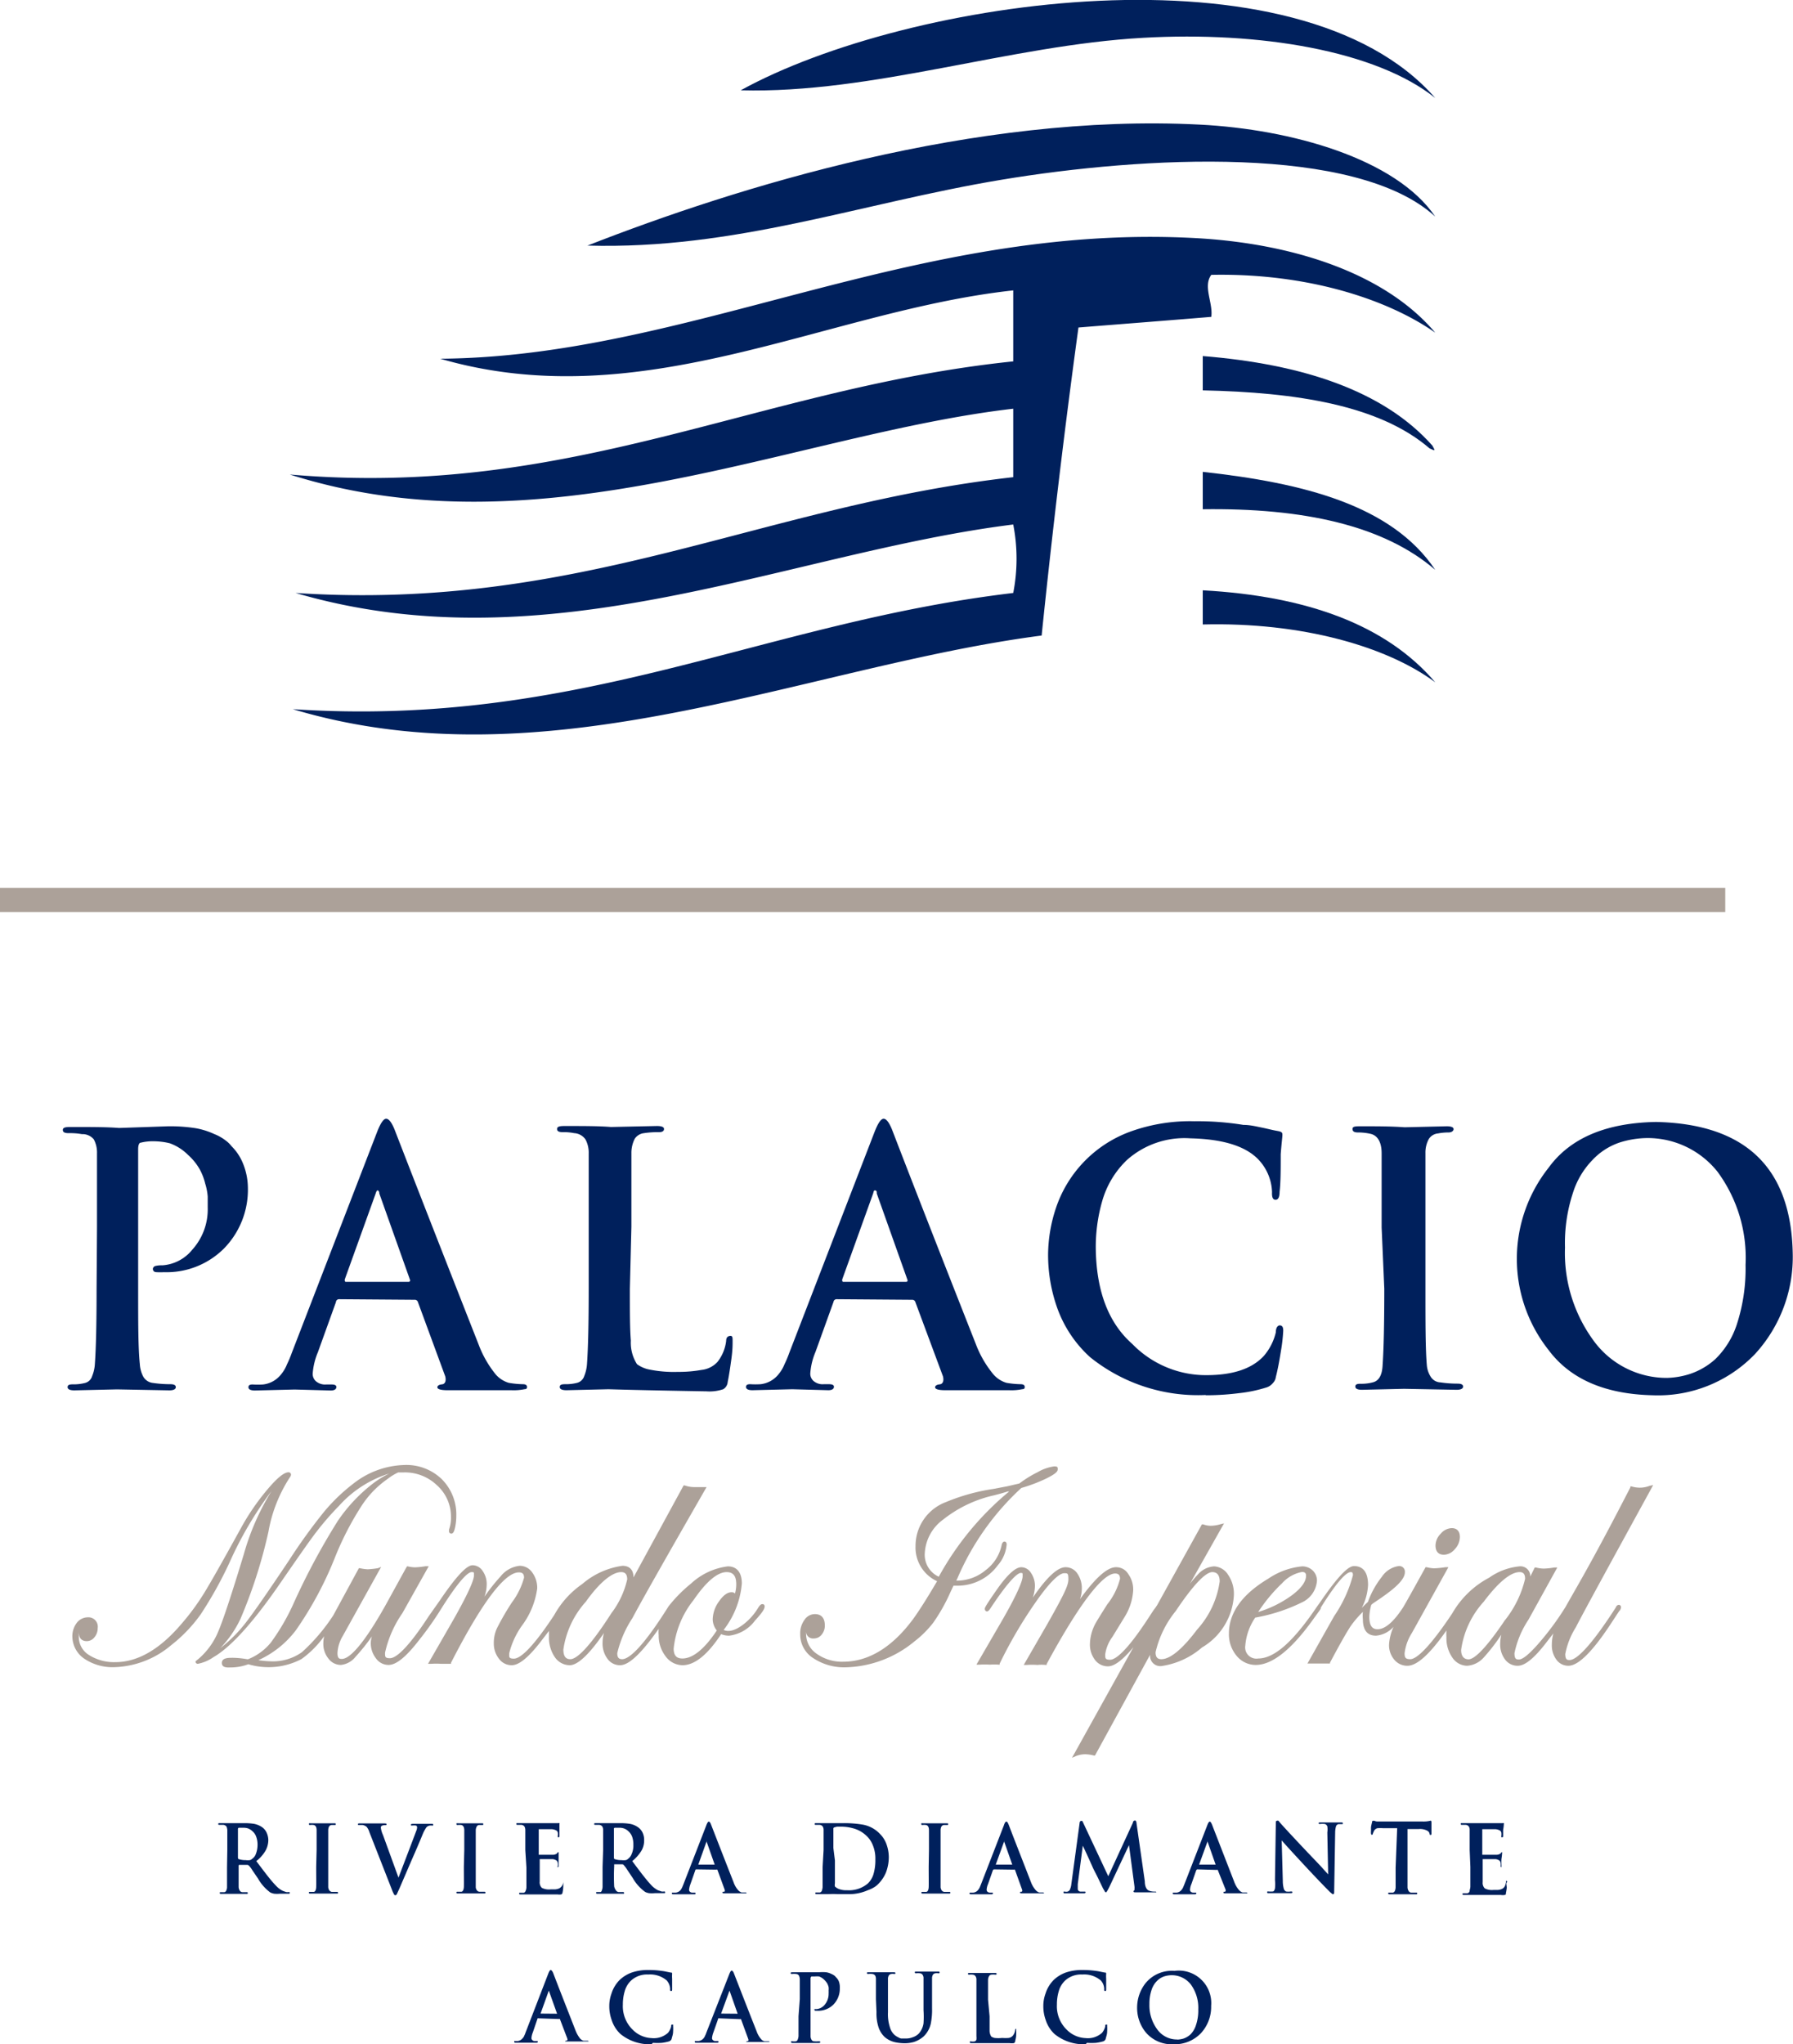
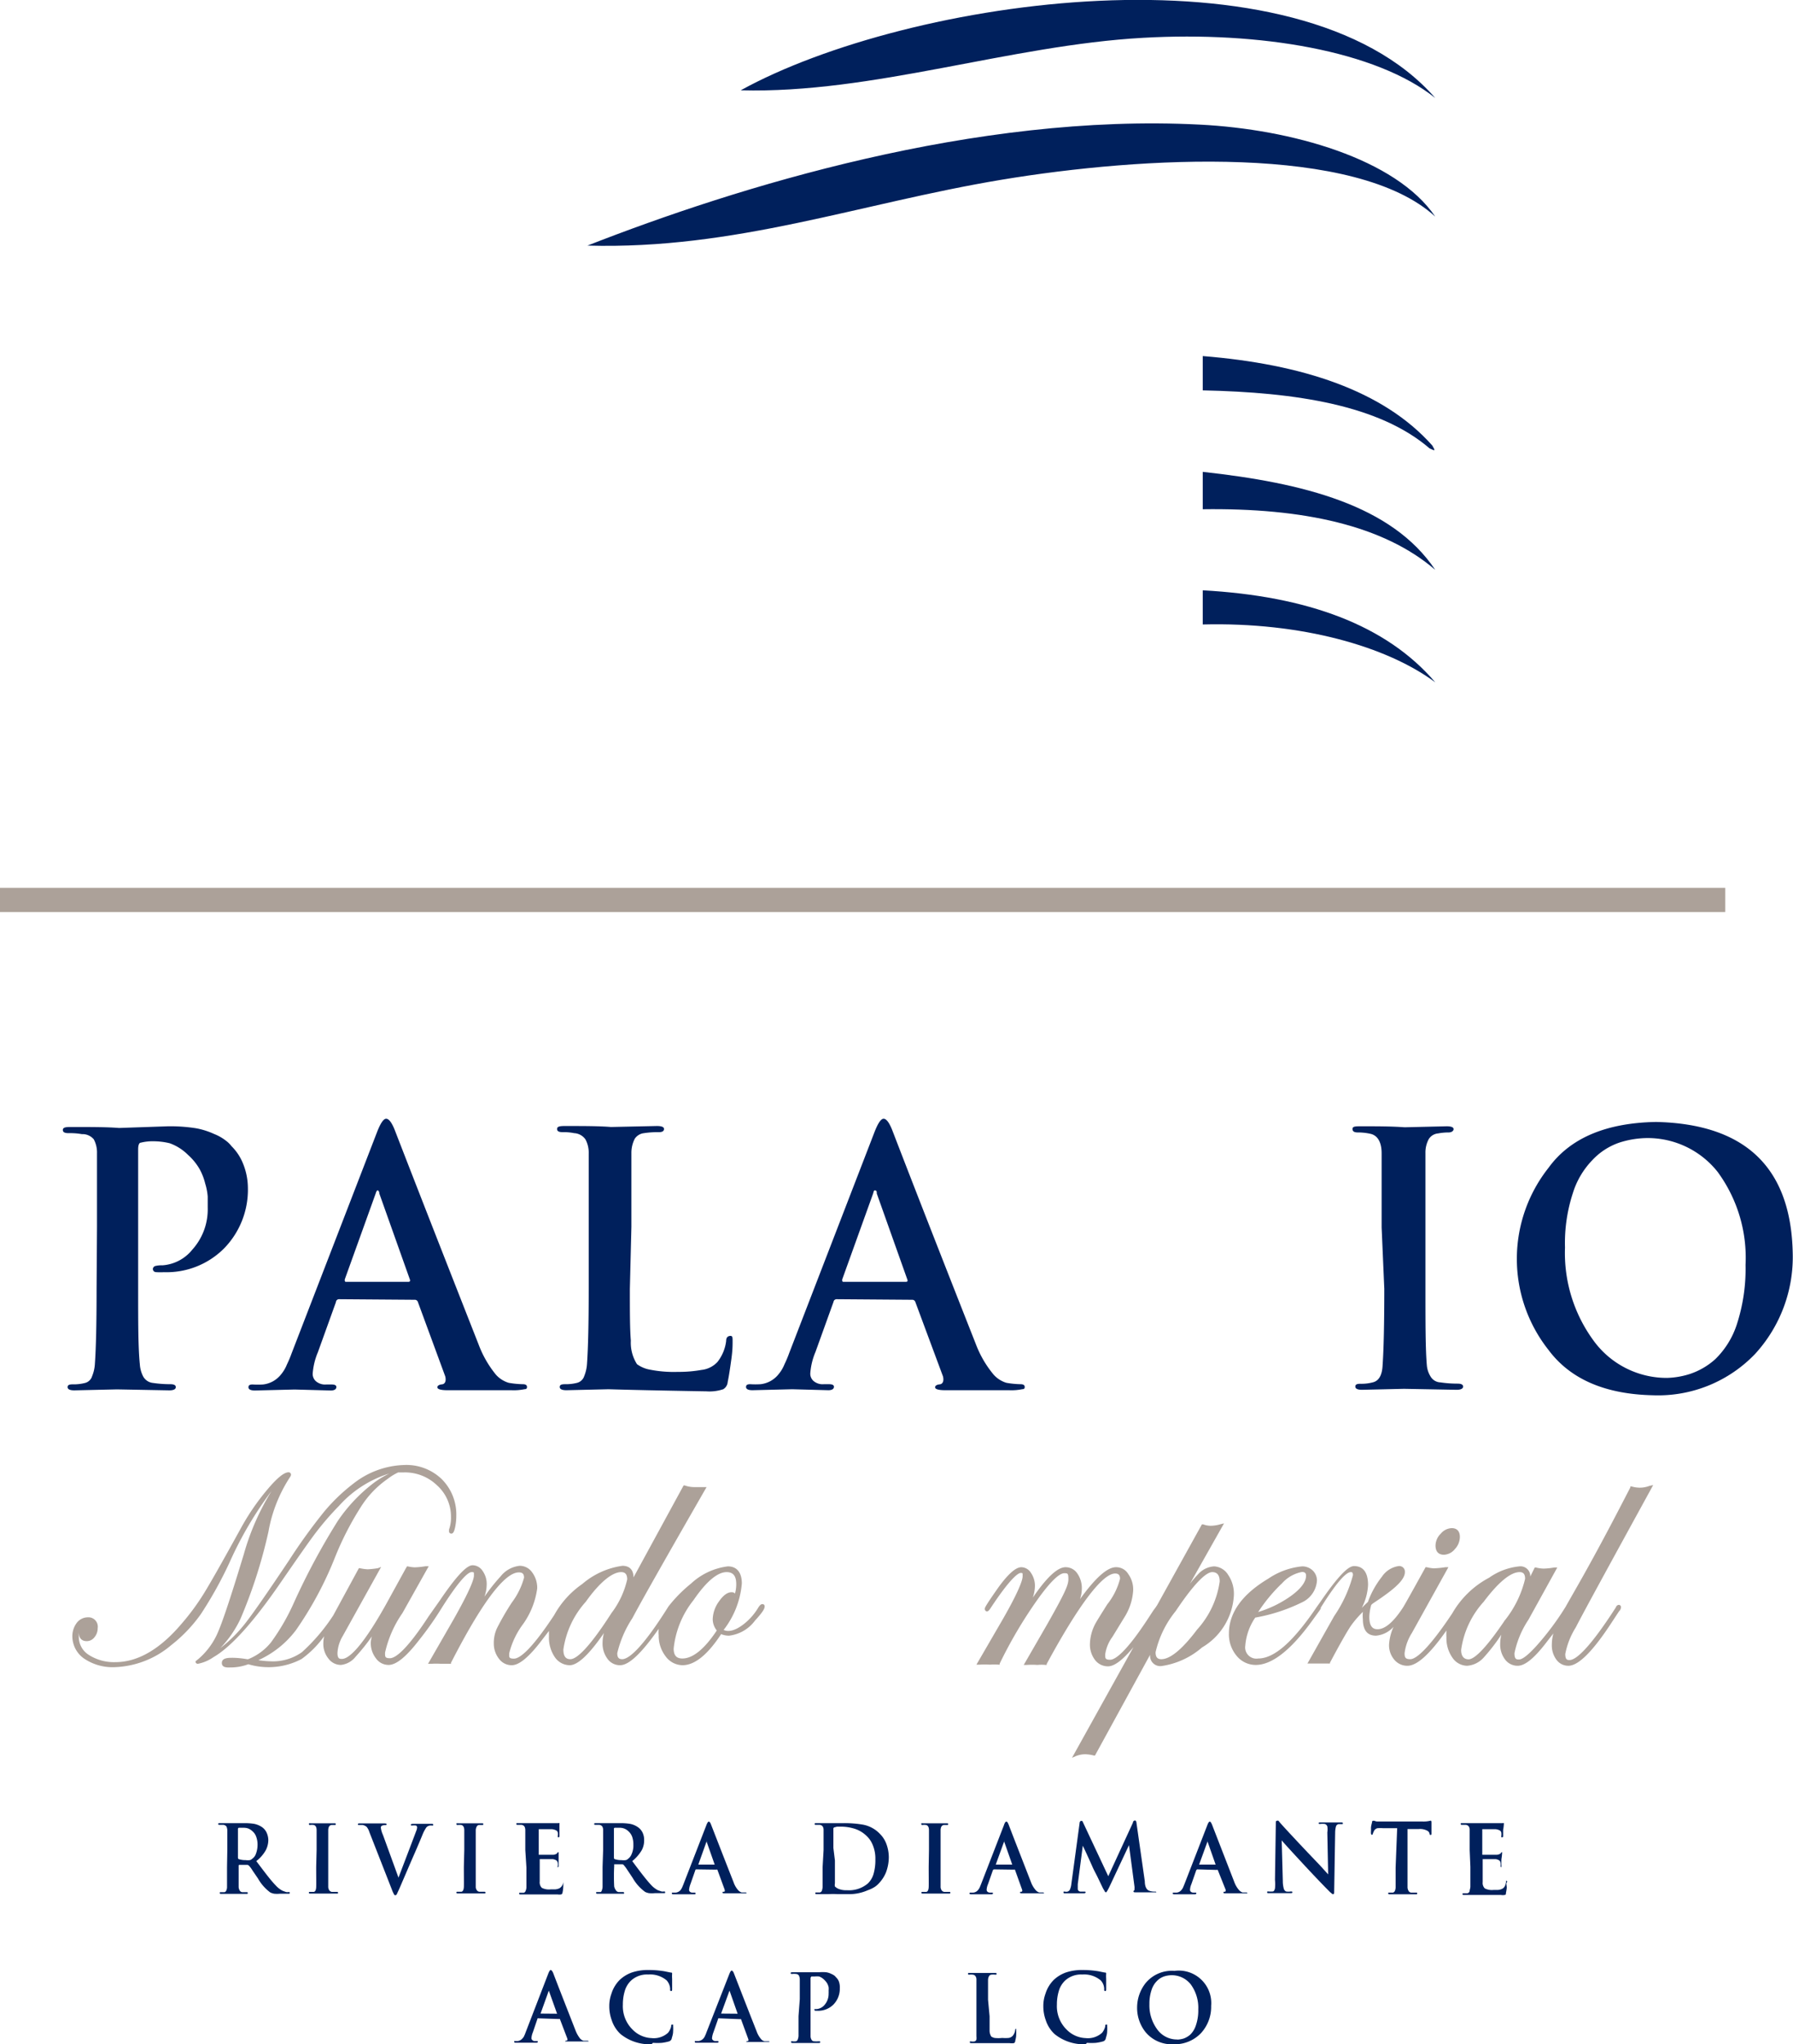
<svg xmlns="http://www.w3.org/2000/svg" viewBox="0 0 128.1 145.99">
  <defs>
    <style>.cls-1{fill:#00205c;}.cls-2{fill:#aca199;}</style>
  </defs>
  <g id="Capa_2" data-name="Capa 2">
    <g id="Layer_1" data-name="Layer 1">
      <path class="cls-1" d="M102.33,31.82c.23.4.22.4-.2.2-3.58-3.08-9.51-4-16.2-4.14V25.43C93,26,98.83,27.88,102.33,31.82Z" />
      <path class="cls-1" d="M85.93,33.7c7.18.79,13.51,2.37,16.61,7-3.68-3.17-9.41-4.43-16.61-4.33Z" />
      <path class="cls-1" d="M85.93,42.16c7.46.41,13.12,2.48,16.61,6.57C99.09,46.17,93,44.42,85.93,44.6Z" />
-       <path class="cls-1" d="M85.32,17c7.08.37,13.65,2.53,17.22,6.76-3.42-2.4-9.17-4.27-16-4.13-.61.83.14,2,0,3-2.73.23-6.75.54-9.49.76q-1.48,10.81-2.63,22c-16.93,2.2-35.18,10.74-53.5,5.26C41.47,52,54.34,44.49,72.39,42.35a12.77,12.77,0,0,0,0-4.89c-16.08,2-33.09,10.21-51.27,4.89,20.4,1.34,33.17-6.23,51.27-8.27V29.19C56.76,31,38.74,39.63,20.71,33.89c20.18,1.75,33.44-6.19,51.68-8.08V20.74C59,22.2,45.94,29.82,31.45,25.62,49.2,25.49,65.16,15.94,85.32,17Z" />
      <path class="cls-1" d="M85.72,8.9c6.52.33,14,2.42,16.82,6.57-5.63-5.16-20.89-4.31-31-2.63s-19,5-29.57,4.7C52.67,13.35,69.67,8.07,85.72,8.9Z" />
      <path class="cls-1" d="M102.54,7C98.32,3.62,90,2.23,81.68,2.7c-9.55.53-19.35,4-28.76,3.75C64.84-.12,92.76-4.21,102.54,7Z" />
      <rect class="cls-2" y="63.41" width="123.26" height="1.73" />
      <path class="cls-2" d="M54.45,114.57c-.08,0-.15.06-.26.22A4.26,4.26,0,0,1,53.13,116c-.58.45-1.07.58-1.43.41A6.26,6.26,0,0,0,53,113.09c0-.8-.37-1.22-1-1.22a4.71,4.71,0,0,0-2.63,1.23,10,10,0,0,0-1.61,1.63c-1.95,3.11-2.88,3.77-3.31,3.77-.25,0-.35-.13-.35-.43a7.78,7.78,0,0,1,1.08-2.5c.7-1.32,2.45-4.4,5.19-9.17l.11-.19-.2,0-.68,0a2.08,2.08,0,0,1-.68-.12l-.08,0-3.58,6.57c0-.54-.28-.83-.79-.83a5.58,5.58,0,0,0-2.87,1.3,6.52,6.52,0,0,0-2,2.21c-1.68,2.55-2.49,3.12-2.88,3.12s-.34-.12-.34-.38a5.8,5.8,0,0,1,1-2.1,5.72,5.72,0,0,0,1-2.53,1.84,1.84,0,0,0-.36-1.15,1.08,1.08,0,0,0-.89-.47,2,2,0,0,0-1.36.75,13.39,13.39,0,0,0-1.16,1.46,2.56,2.56,0,0,0,.16-.83,1.6,1.6,0,0,0-.28-1,.87.87,0,0,0-.72-.42c-.27,0-.82.26-2.35,2.52l-.79,1.12c-1.61,2.47-2.4,3-2.77,3s-.35-.12-.35-.4a8,8,0,0,1,1.24-2.82l1.88-3.35-.23,0a5.76,5.76,0,0,1-.76.08,2.59,2.59,0,0,1-.55-.08L29,112,27.9,114c-2,3.7-3,4.48-3.47,4.48-.16,0-.32,0-.32-.43a2.65,2.65,0,0,1,.38-1.21l2.74-4.93L27,112a6.39,6.39,0,0,1-.73.08,3.08,3.08,0,0,1-.56-.08l-.07,0-1.83,3.37A13.41,13.41,0,0,1,21.57,118a3.58,3.58,0,0,1-2.25.65,6.81,6.81,0,0,1-.86-.08,6.93,6.93,0,0,0,2.68-2.14,25.43,25.43,0,0,0,2.8-5.22,21.59,21.59,0,0,1,1.89-3.66,6.91,6.91,0,0,1,1.87-1.93,3.9,3.9,0,0,1,.75-.46h0l.41,0a3.3,3.3,0,0,1,2.36.92,3,3,0,0,1,1,2.23,2.46,2.46,0,0,1-.14.93l0,.11a.16.16,0,0,0,.17.18c.14,0,.21-.19.27-.47a4.09,4.09,0,0,0,.08-.8,3.56,3.56,0,0,0-1.05-2.63,3.64,3.64,0,0,0-2.66-1,6.15,6.15,0,0,0-3.63,1.32,13,13,0,0,0-2.09,2,40.38,40.38,0,0,0-2.52,3.49c-1.49,2.23-2.53,3.73-3.09,4.45a10.11,10.11,0,0,1-1.82,1.82,7.89,7.89,0,0,0,1.44-2.09,35.35,35.35,0,0,0,2-6.23,10.39,10.39,0,0,1,1.55-3.91.3.3,0,0,0,.06-.15.17.17,0,0,0-.17-.18c-.33,0-.83.41-1.55,1.27a16.73,16.73,0,0,0-1.88,2.76c-1.3,2.36-2.18,3.91-2.62,4.62a16.74,16.74,0,0,1-1.59,2.16c-1.54,1.82-3.13,2.75-4.73,2.75a3.34,3.34,0,0,1-1.91-.52,1.51,1.51,0,0,1-.71-1.29,2.16,2.16,0,0,1,0-.31c0,.4.21.62.56.62a.69.69,0,0,0,.56-.28,1,1,0,0,0,.23-.65.67.67,0,0,0-.72-.77,1,1,0,0,0-.78.4,1.58,1.58,0,0,0-.31,1A1.94,1.94,0,0,0,6,118.45a3.63,3.63,0,0,0,2.18.62,6.58,6.58,0,0,0,4.06-1.58,10.53,10.53,0,0,0,2.11-2.21,28.6,28.6,0,0,0,2.05-3.69,26.36,26.36,0,0,1,3-5.1A17.65,17.65,0,0,0,17.42,111c-.87,2.87-1.48,4.71-1.81,5.48a5.16,5.16,0,0,1-1.43,2l-.21.17,0,0v0a.16.16,0,0,0,.16.18,2.85,2.85,0,0,0,1.11-.47c1.23-.7,2.83-2.46,4.74-5.23,1.29-1.87,2.16-3.12,2.6-3.69a20.41,20.41,0,0,1,1.64-1.89,8,8,0,0,1,3.59-2.31,7,7,0,0,0-1,.59,11.51,11.51,0,0,0-2.68,2.8A48.86,48.86,0,0,0,21,114.46a15.45,15.45,0,0,1-1.64,2.84,4,4,0,0,1-1.63,1.2h-.08a6.5,6.5,0,0,0-1-.1c-.35,0-.8,0-.8.37s.45.32.6.32a3.58,3.58,0,0,0,1.29-.23,5.06,5.06,0,0,0,3.8-.37,7.07,7.07,0,0,0,1.62-1.63,2.27,2.27,0,0,0-.06.5,1.66,1.66,0,0,0,.36,1.09,1.11,1.11,0,0,0,.89.46,1.54,1.54,0,0,0,1.05-.58,14.25,14.25,0,0,0,1.17-1.46,1.78,1.78,0,0,0-.08.47,1.76,1.76,0,0,0,.37,1.1,1.1,1.1,0,0,0,.9.47c.55,0,1.26-.58,2.17-1.76a23.17,23.17,0,0,0,1.64-2.33c1.4-2.21,1.93-2.54,2.12-2.54s.17,0,.17.25-.25,1-1.45,3.12l-1.83,3.18.22,0a5.31,5.31,0,0,1,.72,0l.63,0h.07l0-.07c2.19-4.28,3.83-6.46,4.85-6.46.26,0,.37.11.37.38a5.27,5.27,0,0,1-.87,1.77,18.8,18.8,0,0,0-1.07,1.85,2.48,2.48,0,0,0-.22,1.06,1.75,1.75,0,0,0,.37,1.11,1.12,1.12,0,0,0,.91.46c.53,0,1.23-.58,2.13-1.76l.53-.69c0,.13,0,.27,0,.41a2.48,2.48,0,0,0,.41,1.45,1.3,1.3,0,0,0,1.07.59c.57,0,1.38-.75,2.45-2.3a2.62,2.62,0,0,0-.1.7,1.82,1.82,0,0,0,.35,1.14,1.09,1.09,0,0,0,.9.46c.64,0,1.54-.86,2.76-2.6a2.38,2.38,0,0,0,0,.46,2.41,2.41,0,0,0,.49,1.5,1.52,1.52,0,0,0,1.21.64c.87,0,1.8-.75,2.76-2.22a1.48,1.48,0,0,0,.57.11,2.7,2.7,0,0,0,1.86-1.09c.6-.65.68-.86.68-1A.15.15,0,0,0,54.45,114.57Zm-13.7,3.93c-.21,0-.5-.07-.5-.69a6.46,6.46,0,0,1,1.6-3.41c1-1.41,1.9-2.12,2.53-2.12.29,0,.43.16.43.52a6.23,6.23,0,0,1-1.12,2.4C41.94,117.93,41.12,118.5,40.75,118.5Zm10.62-4.13a2.26,2.26,0,0,0-.45,1.28,1.31,1.31,0,0,0,.29.8c-.89,1.34-1.72,2-2.46,2-.42,0-.62-.22-.62-.71a6.62,6.62,0,0,1,1.42-3.46c.93-1.36,1.73-2,2.36-2,.47,0,.69.27.69.86a2.41,2.41,0,0,1-.09.67.28.28,0,0,0-.22-.09C52,113.7,51.68,113.92,51.37,114.37Z" />
-       <path class="cls-2" d="M71.28,111.8a2.55,2.55,0,0,0,.64-1.5c0-.14-.08-.2-.16-.2s-.17.09-.2.26a3,3,0,0,1-1.14,1.78,3.2,3.2,0,0,1-2,.75h-.1l.08-.16a18.73,18.73,0,0,1,4.57-6.46,11.3,11.3,0,0,0,1.77-.67c.69-.34.83-.51.83-.66s0-.21-.26-.21a3.2,3.2,0,0,0-1.17.41,7.88,7.88,0,0,0-1.31.81l-.86.2-1,.19a14.2,14.2,0,0,0-3.39.94,3.34,3.34,0,0,0-2.17,3.15,2.64,2.64,0,0,0,1.54,2.5c-.71,1.21-1.29,2.12-1.71,2.7-1.48,2-3.17,3.05-5,3.05a3.12,3.12,0,0,1-1.91-.58,1.71,1.71,0,0,1-.74-1.39,1.61,1.61,0,0,1,0-.26v0a.5.5,0,0,0,.54.57.71.71,0,0,0,.57-.27,1,1,0,0,0,.23-.66c0-.53-.25-.81-.71-.81a.89.89,0,0,0-.75.42,1.61,1.61,0,0,0-.3,1,2,2,0,0,0,.94,1.73,4,4,0,0,0,2.33.65,8,8,0,0,0,4.88-1.84,7.44,7.44,0,0,0,1.35-1.34,12.67,12.67,0,0,0,1.22-2.16l.23-.49.27,0A3.55,3.55,0,0,0,71.28,111.8Zm-4.21.81a1.72,1.72,0,0,1-1-1.68,3.18,3.18,0,0,1,1.31-2.4A9,9,0,0,1,71,106.8c.44-.11.78-.21,1-.28l.1,0A21.06,21.06,0,0,0,67.07,112.61Z" />
      <path class="cls-2" d="M87.74,112.47a1.25,1.25,0,0,0-1-.6,1.67,1.67,0,0,0-1.14.56,7.36,7.36,0,0,0-.59.69l2.44-4.32-.25.06a2.49,2.49,0,0,1-.69.11,1.52,1.52,0,0,1-.55-.1l-.09,0-3.21,5.79a.43.43,0,0,0-.06.09l-.2.27-.34.52c-1.61,2.47-2.39,3-2.75,3s-.35-.12-.35-.38a2.77,2.77,0,0,1,.52-1.26l.93-1.52,0,0a4.05,4.05,0,0,0,.55-1.81,1.89,1.89,0,0,0-.35-1.15,1,1,0,0,0-.88-.49c-.62,0-1.46.75-2.57,2.28a2.36,2.36,0,0,0,.13-.74,1.83,1.83,0,0,0-.32-1.09,1,1,0,0,0-.84-.45c-.57,0-1.34.71-2.34,2.17a2.81,2.81,0,0,0,.15-.82,1.63,1.63,0,0,0-.28-.94.83.83,0,0,0-.69-.41c-.39,0-.92.46-1.61,1.4-1,1.42-1,1.5-1,1.57a.18.18,0,0,0,.14.19c.09,0,.16-.07.26-.22,1.45-2.2,2-2.53,2.16-2.53s.14,0,.14.25-.27,1.1-1.61,3.39l-1.69,2.91.22,0a5.27,5.27,0,0,1,.74,0,3.48,3.48,0,0,1,.63,0h.07l0-.07a32,32,0,0,1,2.72-4.6c1.1-1.54,1.64-1.86,1.89-1.86s.3,0,.3.43-.26,1-1.51,3.21l-1.68,2.91.22,0a5.36,5.36,0,0,1,.76,0,2.82,2.82,0,0,1,.58,0h.08l0-.07c2.32-4.28,4-6.46,4.89-6.46.24,0,.35.11.35.38a4.89,4.89,0,0,1-.91,1.82c-.49.77-.75,1.2-.8,1.29a3.25,3.25,0,0,0-.44,1.52,1.81,1.81,0,0,0,.36,1.16,1.15,1.15,0,0,0,.93.46c.46,0,1.06-.46,1.82-1.37l-4.39,7.9.28-.12a1.79,1.79,0,0,1,.68-.13,2.64,2.64,0,0,1,.6.09l.08,0,3.94-7.2a.73.73,0,0,0,.81.81,5.66,5.66,0,0,0,2.9-1.33,4.61,4.61,0,0,0,2.27-3.67A2.4,2.4,0,0,0,87.74,112.47Zm-2.21,3.91c-1.06,1.41-1.93,2.12-2.56,2.12-.29,0-.41-.16-.41-.5A7.21,7.21,0,0,1,84,115.06c1.54-2.3,2.27-2.78,2.61-2.78s.53.21.53.67A6.43,6.43,0,0,1,85.53,116.38Z" />
      <path class="cls-2" d="M102.93,109.54a1.21,1.21,0,0,0-.37.84c0,.43.21.66.6.66a1.05,1.05,0,0,0,.78-.4,1.29,1.29,0,0,0,.36-.87c0-.41-.21-.63-.58-.63A1.07,1.07,0,0,0,102.93,109.54Z" />
      <path class="cls-2" d="M117.85,106.12a1.93,1.93,0,0,1-.73.13,2.15,2.15,0,0,1-.56-.09l-.08,0,0,.07c-.91,1.76-2,3.87-3.35,6.28-.47.84-1.25,2.19-1.27,2.24a20.17,20.17,0,0,1-2,2.7c-.78.88-1.15,1.07-1.33,1.07s-.33,0-.33-.45a6.76,6.76,0,0,1,1-2.39l2.06-3.73-.22,0a5,5,0,0,1-.76.08,2.43,2.43,0,0,1-.55-.08l-.08,0-.32.65a.7.7,0,0,0-.78-.73,4.51,4.51,0,0,0-2.16.81,6.57,6.57,0,0,0-2.63,2.54c-1.79,2.69-2.64,3.28-3,3.28s-.41-.13-.41-.43a3.49,3.49,0,0,1,.52-1.44l2.61-4.7-.22,0a6.47,6.47,0,0,1-.82.08,2.56,2.56,0,0,1-.51-.08l-.08,0s-1.56,2.83-1.64,2.92c-.66,1-1.26,1.51-1.79,1.51-.25,0-.59-.09-.59-.89a3.46,3.46,0,0,1,.14-.85l.1-.09c.32-.22.57-.38.73-.5,1.07-.75,1.57-1.3,1.57-1.74a.4.4,0,0,0-.45-.44,1.74,1.74,0,0,0-1.19.76,6.37,6.37,0,0,0-1,1.8c-.14.13-.29.27-.44.43a4,4,0,0,0,.45-1.64c0-1.12-.54-1.35-1-1.35-.28,0-.83.26-2.38,2.52l-.3.42c-1.65,2.43-3,3.66-4.17,3.66a.8.8,0,0,1-.92-.92,4.08,4.08,0,0,1,.71-2A12.46,12.46,0,0,0,93,114.45a1.85,1.85,0,0,0,1.09-1.58,1,1,0,0,0-.32-.72,1.08,1.08,0,0,0-.74-.28,5.19,5.19,0,0,0-2.42.88c-1.86,1.11-2.81,2.43-2.81,3.91a2.39,2.39,0,0,0,.55,1.6,1.75,1.75,0,0,0,1.37.65c1.12,0,2.46-1,4-3.12l.47-.65a2.82,2.82,0,0,0,.17-.25l0-.07c1.31-2.1,1.89-2.54,2.14-2.54.08,0,.16,0,.16.22a9.44,9.44,0,0,1-1.34,2.92l-1.91,3.39h.2l.66,0,.68,0h.07l0-.06c.7-1.32,1.21-2.21,1.49-2.63a7.22,7.22,0,0,1,.86-1,2.59,2.59,0,0,0,0,.52c0,1,.51,1.18.94,1.18a1.9,1.9,0,0,0,1.25-.63,3.61,3.61,0,0,0-.32,1.26,1.59,1.59,0,0,0,.37,1.08,1.2,1.2,0,0,0,.94.44c.69,0,1.6-.83,2.79-2.52a3.88,3.88,0,0,0,0,.48,2.41,2.41,0,0,0,.42,1.45,1.29,1.29,0,0,0,1.06.59,1.76,1.76,0,0,0,1.21-.62,13.17,13.17,0,0,0,1.23-1.6,3,3,0,0,0-.08.65,1.77,1.77,0,0,0,.34,1.11,1.11,1.11,0,0,0,.91.46c.54,0,1.23-.58,2.12-1.76l.43-.55a3.1,3.1,0,0,0-.11.81,1.71,1.71,0,0,0,.33,1.07,1.05,1.05,0,0,0,.85.43c.71,0,1.74-1,3.16-3.19l.46-.7a.43.43,0,0,0,.14-.28.16.16,0,0,0-.14-.18.23.23,0,0,0-.22.17c-2,3.11-2.91,3.77-3.31,3.77-.15,0-.31,0-.31-.43a5.49,5.49,0,0,1,.75-1.9c.51-1,2.32-4.31,5.38-9.89l.15-.28Zm-26.29,7a2.54,2.54,0,0,1,1.46-.85c.25,0,.29.13.29.27,0,.43-.36.92-1.06,1.43a8,8,0,0,1-2.36,1.16A11.71,11.71,0,0,1,91.56,113.11Zm15.9,2.68c-1.52,2.24-2.22,2.71-2.54,2.71s-.53-.21-.53-.67A6.41,6.41,0,0,1,106,114.4c1.06-1.41,1.93-2.12,2.57-2.12.27,0,.39.15.39.48A7.54,7.54,0,0,1,107.46,115.79Z" />
      <path class="cls-1" d="M38.47,144.15a.06.06,0,0,0-.06,0l-.34,1a1.24,1.24,0,0,0-.1.41.17.17,0,0,0,.06.14.23.23,0,0,0,.2.07h.1c.06,0,.1,0,.09.05s0,.07-.11.07l-.69,0-.76,0c-.08,0-.12,0-.12-.07s0-.05.08-.05H37a.54.54,0,0,0,.34-.2.52.52,0,0,0,.12-.19,1.65,1.65,0,0,0,.09-.22l1.62-4.2c.07-.18.13-.27.18-.26s.11.07.17.21c.4,1.05.94,2.42,1.6,4.11a2.22,2.22,0,0,0,.33.58.56.56,0,0,0,.24.15l.28,0s.08,0,.08.05,0,0,0,0l-.25,0-1.22,0c-.13,0-.19,0-.2,0s0-.05.09-.06.08-.07.06-.15L40,144.2a.06.06,0,0,0-.06,0Zm1.33-.33s0,0,0,0l-.59-1.65s0-.06,0-.06,0,0,0,.06l-.59,1.64s0,0,0,0Z" />
      <path class="cls-1" d="M46.55,146a3.3,3.3,0,0,1-2.22-.73,2.35,2.35,0,0,1-.63-1,2.87,2.87,0,0,1-.17-1,2.56,2.56,0,0,1,.15-.87,2.4,2.4,0,0,1,.6-1,2.49,2.49,0,0,1,.85-.52,3.49,3.49,0,0,1,1.2-.18,6.27,6.27,0,0,1,.94.06,3.17,3.17,0,0,1,.35.06l.3.06c.06,0,.1,0,.1.08a2.51,2.51,0,0,0,0,.36q0,.44,0,.72c0,.11,0,.16-.07.16s-.08-.05-.07-.15a1,1,0,0,0-.25-.61,1.84,1.84,0,0,0-1.32-.42,1.68,1.68,0,0,0-1.21.42,1.66,1.66,0,0,0-.47.78,3.3,3.3,0,0,0-.13.95,2.34,2.34,0,0,0,.7,1.79,2,2,0,0,0,1.34.6,1.52,1.52,0,0,0,1.19-.38,1.21,1.21,0,0,0,.22-.44c0-.1,0-.14.08-.14s.06,0,.06.1a3.05,3.05,0,0,1,0,.39c0,.2-.07.37-.1.5a.23.23,0,0,1-.06.12.35.35,0,0,1-.11.08,3.43,3.43,0,0,1-.53.11,4.49,4.49,0,0,1-.64,0Z" />
      <path class="cls-1" d="M51.38,144.15a.06.06,0,0,0-.06,0l-.35,1a1.56,1.56,0,0,0-.1.41.17.17,0,0,0,.06.14.24.24,0,0,0,.2.07h.1c.07,0,.1,0,.1.05s0,.07-.11.07l-.69,0-.76,0c-.09,0-.13,0-.13-.07s0-.05.08-.05h.2a.56.56,0,0,0,.35-.2.68.68,0,0,0,.11-.19,1.65,1.65,0,0,0,.09-.22L52.1,141c.07-.18.13-.27.18-.26s.11.07.16.21c.41,1.05.94,2.42,1.61,4.11a1.76,1.76,0,0,0,.33.58.47.47,0,0,0,.24.15l.27,0c.06,0,.08,0,.08.05s0,0,0,0l-.24,0-1.23,0c-.12,0-.19,0-.19,0s0-.05.09-.06.08-.07.06-.15l-.52-1.42a.08.08,0,0,0-.07,0Zm1.32-.33s0,0,0,0l-.58-1.65s0-.06,0-.06,0,0,0,.06l-.6,1.64s0,0,0,0Z" />
      <path class="cls-1" d="M57.14,142.78c0-.88,0-1.35,0-1.42a.66.66,0,0,0-.06-.26.26.26,0,0,0-.22-.12,1,1,0,0,0-.26,0c-.07,0-.11,0-.11-.06s.05-.06.15-.06l.93,0,.94,0a2.55,2.55,0,0,1,.52,0,1.2,1.2,0,0,1,.35.11,1.08,1.08,0,0,1,.22.12.37.37,0,0,1,.11.11.85.85,0,0,1,.22.31A1.22,1.22,0,0,1,60,142a1.62,1.62,0,0,1-.45,1.16,1.54,1.54,0,0,1-1.15.45h-.14s-.07,0-.07-.06a.05.05,0,0,1,0-.06h.14a.83.83,0,0,0,.58-.3,1.19,1.19,0,0,0,.29-.81,1.62,1.62,0,0,0,0-.21,1.18,1.18,0,0,0,0-.25,1.08,1.08,0,0,0-.11-.28,1.32,1.32,0,0,0-.22-.26,1,1,0,0,0-.35-.22,1.24,1.24,0,0,0-.3,0l-.25,0s-.06.06-.06.13V144c0,.64,0,1.12,0,1.43a.48.48,0,0,0,.06.23.21.21,0,0,0,.19.13,1.84,1.84,0,0,0,.33,0c.07,0,.11,0,.11.05s0,.07-.13.07l-1,0-.82,0c-.08,0-.13,0-.13-.07s0-.05.1-.05a.78.78,0,0,0,.24,0,.18.18,0,0,0,.13-.12.83.83,0,0,0,.06-.25c0-.3,0-.78,0-1.42Z" />
-       <path class="cls-1" d="M62.58,142.78c0-.88,0-1.35,0-1.42a.54.54,0,0,0-.05-.26.3.3,0,0,0-.22-.12,1,1,0,0,0-.26,0c-.07,0-.11,0-.11-.06s0-.06.14-.06l.95,0,.8,0c.09,0,.14,0,.14.06s0,.06-.1.06a.58.58,0,0,0-.19,0,.25.25,0,0,0-.18.11.49.49,0,0,0-.06.27c0,.09,0,.23,0,.41v1.95a3,3,0,0,0,.14,1.07,1.15,1.15,0,0,0,.36.57,1.18,1.18,0,0,0,.23.14.64.64,0,0,0,.21.09l.2,0h.17a1.29,1.29,0,0,0,.46-.09,1.07,1.07,0,0,0,.44-.27,1.41,1.41,0,0,0,.33-.72,6.93,6.93,0,0,0,0-.94v-.84c0-.88,0-1.35,0-1.42a.43.43,0,0,0-.06-.26.26.26,0,0,0-.22-.12.86.86,0,0,0-.23,0c-.08,0-.11,0-.11-.06s0-.06.13-.06l.75,0H67c.09,0,.13,0,.13.06s0,.06-.11.06a.62.62,0,0,0-.19,0,.25.25,0,0,0-.18.11.49.49,0,0,0-.06.27c0,.09,0,.23,0,.41s0,.52,0,1v.71a5,5,0,0,1-.09,1.1,1.81,1.81,0,0,1-.52.92,2,2,0,0,1-.69.39,2.5,2.5,0,0,1-.66.09,3.53,3.53,0,0,1-.66-.07,1.69,1.69,0,0,1-.78-.39,1.73,1.73,0,0,1-.41-.64,3.19,3.19,0,0,1-.16-1.13Z" />
      <path class="cls-1" d="M70.7,144c0,.43,0,.76,0,1a.81.81,0,0,0,.12.45.69.69,0,0,0,.24.1,2.46,2.46,0,0,0,.54,0,3,3,0,0,0,.46,0,.49.49,0,0,0,.3-.16.8.8,0,0,0,.17-.4.09.09,0,0,1,.07-.1s0,0,0,.11a2.69,2.69,0,0,1,0,.34c0,.18-.05.32-.07.44a.16.16,0,0,1-.09.14,1,1,0,0,1-.32,0l-1.89,0-.81,0c-.09,0-.13,0-.13-.07s0-.05.1-.05a.67.67,0,0,0,.23,0,.2.2,0,0,0,.14-.13,1.11,1.11,0,0,0,0-.24c0-.3,0-.78,0-1.42v-1.18c0-.88,0-1.35,0-1.42a.43.43,0,0,0-.06-.26.26.26,0,0,0-.22-.12.65.65,0,0,0-.21,0c-.08,0-.11,0-.11-.06s0-.06.14-.06l.89,0,.88,0c.09,0,.13,0,.13.06s0,.06-.11.06a1.18,1.18,0,0,0-.26,0,.21.21,0,0,0-.17.11.59.59,0,0,0-.07.27v.41c0,.18,0,.52,0,1Z" />
      <path class="cls-1" d="M77.56,146a3.3,3.3,0,0,1-2.22-.73,2.35,2.35,0,0,1-.63-1,2.87,2.87,0,0,1-.17-1,2.56,2.56,0,0,1,.15-.87,2.4,2.4,0,0,1,.6-1,2.49,2.49,0,0,1,.85-.52,3.49,3.49,0,0,1,1.2-.18,6.27,6.27,0,0,1,.94.06,3.17,3.17,0,0,1,.35.06l.3.06c.06,0,.1,0,.1.08a2.51,2.51,0,0,0,0,.36q0,.44,0,.72c0,.11,0,.16-.07.16s-.08-.05-.07-.15a.92.92,0,0,0-.25-.61,1.84,1.84,0,0,0-1.32-.42,1.68,1.68,0,0,0-1.21.42,1.66,1.66,0,0,0-.47.78,3.3,3.3,0,0,0-.13.95,2.34,2.34,0,0,0,.7,1.79,2,2,0,0,0,1.34.6,1.51,1.51,0,0,0,1.19-.38,1.21,1.21,0,0,0,.22-.44c0-.1,0-.14.08-.14s.06,0,.06.1a3.05,3.05,0,0,1,0,.39c0,.2-.07.37-.1.5a.23.23,0,0,1-.06.12.26.26,0,0,1-.11.08,3.43,3.43,0,0,1-.53.11,4.49,4.49,0,0,1-.64,0Z" />
      <path class="cls-1" d="M83.84,146a2.42,2.42,0,0,1-2-.87,2.77,2.77,0,0,1-.6-1.75,2.83,2.83,0,0,1,.61-1.75,2.43,2.43,0,0,1,2.06-.87,2.32,2.32,0,0,1,2.62,2.5,2.77,2.77,0,0,1-.72,1.94A2.58,2.58,0,0,1,83.84,146Zm.27-.33a2,2,0,0,0,.43-.07,1.44,1.44,0,0,0,.5-.29,1.61,1.61,0,0,0,.4-.66,3.26,3.26,0,0,0,.17-1.14,2.83,2.83,0,0,0-.54-1.79,1.73,1.73,0,0,0-1.36-.65,1.81,1.81,0,0,0-.55.09,1.3,1.3,0,0,0-.52.34,1.59,1.59,0,0,0-.37.63,3.05,3.05,0,0,0-.15,1,2.88,2.88,0,0,0,.53,1.77A1.73,1.73,0,0,0,84.11,145.66Z" />
      <path class="cls-1" d="M16.24,132.13c0-.87,0-1.35,0-1.42a.77.77,0,0,0-.06-.26.34.34,0,0,0-.22-.12l-.26,0c-.07,0-.11,0-.11-.06s.05-.06.15-.06l.89,0,.91,0a4.21,4.21,0,0,1,.62.05,1.58,1.58,0,0,1,.57.24,1,1,0,0,1,.29.33,1.32,1.32,0,0,1,.15.59,1.6,1.6,0,0,1-.18.72,2.57,2.57,0,0,1-.68.78c.57.75,1,1.34,1.41,1.76a1.72,1.72,0,0,0,.47.36l.25.09a.65.65,0,0,0,.19,0c.05,0,.07,0,.07.06s0,.06-.12.06H20a2.22,2.22,0,0,1-.41,0,1.15,1.15,0,0,1-.28-.09,3.19,3.19,0,0,1-.88-1l-.39-.57a2,2,0,0,0-.26-.35s-.06-.05-.11-.05h-.57s-.05,0-.05.05v.09q0,1,0,1.44a.52.52,0,0,0,.07.24.23.23,0,0,0,.19.13l.31,0c.06,0,.08,0,.08.06s0,.06-.13.06l-.95,0-.79,0c-.09,0-.13,0-.13-.06s0-.06.1-.06l.24,0a.19.19,0,0,0,.13-.13.54.54,0,0,0,.05-.24c0-.31,0-.78,0-1.43Zm.76.53q0,.1.06.12a1.57,1.57,0,0,0,.49.07,1.15,1.15,0,0,0,.3,0,.33.33,0,0,0,.16-.09.71.71,0,0,0,.27-.35,1.84,1.84,0,0,0,.12-.65,1.61,1.61,0,0,0-.1-.59.89.89,0,0,0-.26-.38,1,1,0,0,0-.31-.2,1,1,0,0,0-.33-.05l-.34,0a.09.09,0,0,0-.06.1Z" />
      <path class="cls-1" d="M22.62,132.13c0-.88,0-1.35,0-1.42,0-.22-.08-.35-.22-.37a.85.85,0,0,0-.23,0c-.07,0-.1,0-.1-.07s.05-.05.15-.05l.84,0,.79,0c.09,0,.14,0,.14.05s0,.08-.11.07l-.19,0a.25.25,0,0,0-.18.11.6.6,0,0,0-.06.27c0,.09,0,.23,0,.41v2.19c0,.67,0,1.16,0,1.47a.52.52,0,0,0,.07.21.27.27,0,0,0,.19.12l.33,0c.07,0,.11,0,.11.06s0,.06-.13.06l-1,0-.82,0c-.09,0-.13,0-.13-.06s0-.06.1-.06l.23,0c.12,0,.18-.14.19-.34s0-.79,0-1.46Z" />
      <path class="cls-1" d="M26.39,130.85a1.07,1.07,0,0,0-.2-.38.65.65,0,0,0-.29-.13l-.25,0c-.06,0-.08,0-.08-.06s0,0,.05-.05h.12l.94,0,.79,0q.15,0,.15.06t-.09.06a.6.6,0,0,0-.26.05.16.16,0,0,0-.06.14,1.74,1.74,0,0,0,.15.51l1.11,3.05h0c.48-1.26.91-2.38,1.27-3.34a.69.69,0,0,0,.06-.25.14.14,0,0,0-.08-.13,1.15,1.15,0,0,0-.26,0c-.07,0-.11,0-.11-.05s.06-.07.18-.07l.68,0h.61c.08,0,.13,0,.13.06s0,.07-.1.06h-.13a.49.49,0,0,0-.19.07.46.46,0,0,0-.13.16,2.48,2.48,0,0,0-.22.44c-.21.51-.47,1.12-.78,1.82l-.86,2-.18.39a.14.14,0,0,1-.12.1s-.07,0-.1-.09a2,2,0,0,1-.14-.31Z" />
      <path class="cls-1" d="M33.17,132.13c0-.88,0-1.35,0-1.42,0-.22-.09-.35-.22-.37a1,1,0,0,0-.24,0c-.07,0-.1,0-.1-.07s0-.05.16-.05l.84,0,.79,0c.08,0,.13,0,.13.05s0,.08-.1.07l-.2,0a.21.21,0,0,0-.17.11.59.59,0,0,0-.07.27v.41c0,.19,0,.52,0,1v1.18q0,1,0,1.47a.4.4,0,0,0,.07.21.25.25,0,0,0,.19.12l.33,0c.07,0,.1,0,.1.06s0,.06-.12.06l-1,0-.82,0c-.08,0-.13,0-.13-.06s0-.06.1-.06l.24,0c.11,0,.18-.14.19-.34s0-.79,0-1.46Z" />
      <path class="cls-1" d="M37.53,132.13c0-.88,0-1.35,0-1.42a.55.55,0,0,0-.06-.26.31.31,0,0,0-.22-.12l-.25,0c-.08,0-.11,0-.11-.06s0-.06.14-.06l.93,0h1.63l.28,0a.29.29,0,0,1,.1,0,.05.05,0,0,1,0,.06s0,.16,0,.43,0,.29,0,.44a.07.07,0,0,1-.06.08c-.05,0-.07,0-.06-.1a.85.85,0,0,0,0-.24.23.23,0,0,0-.11-.15.83.83,0,0,0-.33-.09l-.44,0h-.48s0,0,0,.06v1.7c0,.05,0,.07,0,.07h1a.51.51,0,0,0,.31-.1c0-.06.08-.09.11-.09s0,0,0,0,0,.18,0,.49,0,.34,0,.45v.08a.06.06,0,0,1-.06.05s-.06,0,0-.06a1.12,1.12,0,0,0,0-.24.32.32,0,0,0-.1-.18.65.65,0,0,0-.26-.09l-.44,0h-.49s0,0,0,.07v.53c0,.36,0,.71,0,1a.55.55,0,0,0,.15.45,1.13,1.13,0,0,0,.63.11h.31a.94.94,0,0,0,.3-.07.55.55,0,0,0,.29-.5.34.34,0,0,1,0-.08l0,0s0,.05,0,.12a3.29,3.29,0,0,1,0,.38,2.2,2.2,0,0,1-.05.37c0,.08-.06.13-.1.14a.79.79,0,0,1-.26,0l-1.8,0-.81,0c-.09,0-.13,0-.13-.06s0-.06.1-.06l.23,0a.19.19,0,0,0,.13-.13.7.7,0,0,0,.06-.24c0-.31,0-.79,0-1.43Z" />
      <path class="cls-1" d="M43.09,132.13c0-.87,0-1.35,0-1.42a.48.48,0,0,0-.06-.26.31.31,0,0,0-.22-.12l-.25,0c-.07,0-.11,0-.11-.06s.05-.06.14-.06l.89,0,.91,0a4.21,4.21,0,0,1,.62.05,1.45,1.45,0,0,1,.57.24,1,1,0,0,1,.3.33,1.2,1.2,0,0,1,.14.59,1.46,1.46,0,0,1-.17.72,2.88,2.88,0,0,1-.68.78c.56.75,1,1.34,1.4,1.76A1.88,1.88,0,0,0,47,135l.26.09a.62.62,0,0,0,.18,0c.05,0,.08,0,.08.06s0,.06-.12.06h-.62a2.15,2.15,0,0,1-.41,0,1,1,0,0,1-.28-.09,3.19,3.19,0,0,1-.89-1l-.38-.57a2.79,2.79,0,0,0-.26-.35.13.13,0,0,0-.12-.05h-.56s0,0,0,.05v.09a14.24,14.24,0,0,0,0,1.44A.7.7,0,0,0,44,135a.27.27,0,0,0,.19.13l.32,0s.08,0,.08.06,0,.06-.13.06l-.95,0-.79,0c-.09,0-.13,0-.13-.06s0-.06.1-.06l.23,0A.2.2,0,0,0,43,135a.72.72,0,0,0,.05-.24c0-.31,0-.78,0-1.43Zm.77.53q0,.1.06.12a1.53,1.53,0,0,0,.49.07,1.07,1.07,0,0,0,.29,0,.32.32,0,0,0,.17-.09.76.76,0,0,0,.26-.35,1.48,1.48,0,0,0,.12-.65,1.63,1.63,0,0,0-.09-.59,1,1,0,0,0-.26-.38.91.91,0,0,0-.32-.2.93.93,0,0,0-.32-.05l-.34,0a.08.08,0,0,0-.06.1Z" />
      <path class="cls-1" d="M49.74,133.51s-.05,0-.06.05l-.35,1a1.48,1.48,0,0,0-.1.41.2.2,0,0,0,.06.14.28.28,0,0,0,.2.06h.1c.07,0,.1,0,.1.06s0,.06-.11.06l-.69,0-.76,0c-.08,0-.13,0-.13-.06s0-.06.08-.06h.2a.53.53,0,0,0,.35-.19,1.18,1.18,0,0,0,.11-.19l.09-.22,1.63-4.2c.07-.19.13-.27.18-.27s.11.07.16.21c.41,1.05.94,2.42,1.61,4.12a1.69,1.69,0,0,0,.33.57.59.59,0,0,0,.24.16l.27,0c.06,0,.08,0,.08.06s0,0,0,0l-.24,0H51.81c-.12,0-.19,0-.19-.05s0-.06.09-.06.08-.07.06-.16l-.52-1.42a.07.07,0,0,0-.07,0Zm1.32-.34s0,0,0,0l-.58-1.65a.09.09,0,0,0,0-.06.09.09,0,0,0,0,.06l-.59,1.65s0,0,0,0Z" />
      <path class="cls-1" d="M58.84,132.13c0-.87,0-1.35,0-1.42a.48.48,0,0,0-.06-.26.31.31,0,0,0-.22-.12l-.25,0c-.07,0-.11,0-.11-.06s.05-.06.14-.06l.93,0,1,0a7.92,7.92,0,0,1,1.34.1,2.23,2.23,0,0,1,1.26.67,2,2,0,0,1,.44.67,2.78,2.78,0,0,1,.19,1,3.12,3.12,0,0,1-.21,1.1,2.57,2.57,0,0,1-.5.76,1.54,1.54,0,0,1-.29.25A2.32,2.32,0,0,1,62,135a3.3,3.3,0,0,1-1.43.28c-.24,0-.49,0-.74,0a5.57,5.57,0,0,0-.64,0l-.81,0c-.09,0-.13,0-.13-.06s0-.06.1-.06l.23,0a.2.2,0,0,0,.14-.13,1.11,1.11,0,0,0,.05-.24c0-.31,0-.79,0-1.43Zm.81.74c0,.74,0,1.19,0,1.35s0,.18,0,.29a.54.54,0,0,0,0,.22.75.75,0,0,0,.28.18,1.43,1.43,0,0,0,.58.09,2.08,2.08,0,0,0,1.49-.48,1.53,1.53,0,0,0,.42-.72,3.53,3.53,0,0,0,.12-1,2.5,2.5,0,0,0-.2-1.06,2,2,0,0,0-.2-.36,1.94,1.94,0,0,0-.22-.25,2.17,2.17,0,0,0-1-.56,3.25,3.25,0,0,0-.88-.11h-.24l-.19.05a.11.11,0,0,0-.07.13c0,.29,0,.74,0,1.34Z" />
      <path class="cls-1" d="M66.37,132.13c0-.88,0-1.35,0-1.42,0-.22-.08-.35-.22-.37a.85.85,0,0,0-.23,0c-.07,0-.1,0-.1-.07s0-.05.15-.05l.84,0,.79,0c.09,0,.14,0,.14.05s0,.08-.1.07l-.2,0a.25.25,0,0,0-.18.11.6.6,0,0,0-.06.27c0,.09,0,.23,0,.41v2.19c0,.67,0,1.16,0,1.47a.52.52,0,0,0,.07.21.27.27,0,0,0,.19.12l.33,0c.07,0,.11,0,.11.06s-.05.06-.12.06l-1,0-.82,0c-.09,0-.13,0-.13-.06s0-.06.1-.06l.23,0c.12,0,.18-.14.19-.34s0-.79,0-1.46Z" />
      <path class="cls-1" d="M71,133.51s0,0-.06.05l-.35,1a1.19,1.19,0,0,0-.1.41.2.2,0,0,0,.06.14.28.28,0,0,0,.2.06h.1q.11,0,.09.06s0,.06-.1.06l-.69,0-.77,0q-.12,0-.12-.06s0-.06.08-.06h.2a.5.5,0,0,0,.34-.19.76.76,0,0,0,.12-.19l.09-.22,1.63-4.2c.06-.19.12-.27.18-.27s.1.07.16.21c.4,1.05.94,2.42,1.6,4.12A1.84,1.84,0,0,0,74,135a.59.59,0,0,0,.24.16l.27,0s.08,0,.08.06a0,0,0,0,1,0,0l-.25,0H73.07c-.13,0-.19,0-.19-.05s0-.06.08-.06.09-.07.06-.16l-.51-1.42a.08.08,0,0,0-.07,0Zm1.32-.34s0,0,0,0l-.58-1.65a.09.09,0,0,0,0-.06.09.09,0,0,0,0,.06l-.6,1.65s0,0,0,0Z" />
      <path class="cls-1" d="M77.13,130.22c0-.11.06-.17.11-.17l.08,0a1.43,1.43,0,0,1,.09.18L79.18,134l1.76-3.82c0-.11.09-.16.15-.16s.1.07.11.21l.59,4.13c0,.41.15.63.32.68a1.19,1.19,0,0,0,.4.06c.07,0,.1,0,.1.05a.05.05,0,0,1,0,0l-.12,0c-.39,0-.83,0-1.32,0-.13,0-.19,0-.19-.07a.08.08,0,0,1,.07-.07s0,0,0-.08a.8.8,0,0,0,0-.21l-.39-2.94h0l-1.41,3c-.13.26-.21.39-.24.37s-.06,0-.09-.09a2.21,2.21,0,0,1-.14-.24l-.39-.81c-.18-.35-.3-.58-.35-.71-.14-.31-.36-.81-.68-1.48h0L77,134.57c0,.11,0,.22,0,.32a.2.2,0,0,0,.2.21l.27,0c.06,0,.09,0,.09.05s-.05.07-.15.07l-.68,0-.64,0c-.07,0-.11,0-.11-.07s0-.05.1-.05a.47.47,0,0,0,.19,0,.28.28,0,0,0,.19-.2,1.14,1.14,0,0,0,.08-.33Z" />
      <path class="cls-1" d="M85.53,133.51s0,0-.06.05l-.35,1a1.19,1.19,0,0,0-.1.41.2.2,0,0,0,.06.14.28.28,0,0,0,.2.06h.1q.11,0,.09.06s0,.06-.1.06l-.69,0-.76,0c-.09,0-.13,0-.13-.06s0-.06.08-.06h.2a.5.5,0,0,0,.34-.19.76.76,0,0,0,.12-.19l.09-.22,1.63-4.2c.07-.19.13-.27.18-.27s.1.07.16.21l1.6,4.12a1.84,1.84,0,0,0,.34.57.59.59,0,0,0,.24.16l.27,0s.08,0,.08.06a0,0,0,0,1-.05,0l-.25,0H87.6c-.12,0-.19,0-.19-.05s0-.06.08-.06.09-.07.07-.16L87,133.55a.08.08,0,0,0-.07,0Zm1.32-.34s0,0,0,0l-.58-1.65a.16.16,0,0,0,0-.06.09.09,0,0,0,0,.06l-.6,1.65s0,0,0,0Z" />
      <path class="cls-1" d="M91.65,134.35a2,2,0,0,0,.07.54.31.31,0,0,0,.16.2,1,1,0,0,0,.34,0c.07,0,.11,0,.11.06s-.06.06-.16.06l-.8,0-.7,0c-.09,0-.14,0-.14-.06s0-.06.1-.06a1.53,1.53,0,0,0,.3,0c.08,0,.13-.1.16-.22a3,3,0,0,0,0-.61l.06-4c0-.14,0-.22.08-.22a.16.16,0,0,1,.11,0l.13.16c.24.27.91,1,2,2.15l.84.88.58.64h0l-.06-3a1.43,1.43,0,0,0,0-.43.29.29,0,0,0-.17-.17,1.39,1.39,0,0,0-.35,0c-.07,0-.1,0-.1-.06s0,0,.05-.05h.12l.78,0h.64c.09,0,.14,0,.14.06s0,.06-.11.06l-.2,0a.24.24,0,0,0-.18.16,1.63,1.63,0,0,0-.06.41l-.07,4.23c0,.13,0,.2-.08.2a.14.14,0,0,1-.1-.05l-.12-.1c-.51-.51-1.14-1.17-1.91-2s-1.32-1.43-1.54-1.69h0Z" />
      <path class="cls-1" d="M99.82,130.57l-1,0a3,3,0,0,0-.41,0,.4.4,0,0,0-.22.15,2,2,0,0,0-.11.24.07.07,0,0,1-.07.08s-.06,0-.06-.11a.8.8,0,0,1,0-.16c0-.07,0-.15,0-.24s.06-.32.07-.36,0-.13.08-.13l.1,0a.39.39,0,0,0,.18.05c.2,0,.42,0,.65,0h2.56a2,2,0,0,0,.63-.06s.05,0,.05.14,0,.49,0,.77c0,.07,0,.11-.06.11s-.07,0-.07-.14V131a.3.3,0,0,0-.17-.25,1.08,1.08,0,0,0-.6-.12l-.81,0v2.74q0,1,0,1.44a.52.52,0,0,0,.07.23.23.23,0,0,0,.18.13l.34,0c.07,0,.1,0,.1.06s0,.06-.12.06l-1,0-.82,0c-.08,0-.13,0-.13-.06s0-.06.11-.06l.23,0a.22.22,0,0,0,.14-.13.72.72,0,0,0,.05-.24c0-.31,0-.78,0-1.43Z" />
      <path class="cls-1" d="M105,132.13c0-.88,0-1.35,0-1.42a.45.45,0,0,0-.06-.26.31.31,0,0,0-.22-.12l-.25,0c-.07,0-.11,0-.11-.06s0-.06.14-.06l.94,0h1.62l.28,0a.38.38,0,0,1,.1,0,.05.05,0,0,1,0,.06s0,.16-.05.43l0,.44c0,.05,0,.07-.07.08s-.06,0-.06-.1a.85.85,0,0,0,0-.24.23.23,0,0,0-.11-.15.82.82,0,0,0-.32-.09l-.45,0h-.48s0,0,0,.06v1.7c0,.05,0,.07,0,.07h1a.55.55,0,0,0,.32-.1c0-.06.08-.09.1-.09s0,0,0,0,0,.18-.05.49a4,4,0,0,0,0,.45s0,.05,0,.08,0,.05,0,.05-.07,0-.06-.06a1.12,1.12,0,0,0,0-.24.27.27,0,0,0-.1-.18.6.6,0,0,0-.26-.09l-.44,0h-.48s0,0,0,.07v1.57a.55.55,0,0,0,.15.45,1.13,1.13,0,0,0,.63.11H107a.83.83,0,0,0,.3-.07c.17-.07.26-.23.3-.5a.15.15,0,0,1,0-.08l.05,0s.06.05,0,.12,0,.22,0,.38a3.57,3.57,0,0,1-.06.37c0,.08,0,.13-.1.14a.73.73,0,0,1-.25,0l-1.8,0-.82,0c-.09,0-.13,0-.13-.06s0-.06.1-.06l.23,0A.2.2,0,0,0,105,135a1.11,1.11,0,0,0,.05-.24c0-.31,0-.79,0-1.43Z" />
      <path class="cls-1" d="M6.93,87.66c0-3.26,0-5,0-5.29a2,2,0,0,0-.23-1A1.05,1.05,0,0,0,5.85,81a4.87,4.87,0,0,0-.94-.07c-.28,0-.42-.06-.42-.23s.18-.21.53-.21c1.47,0,2.63,0,3.48.07L12,80.44a11.84,11.84,0,0,1,2,.14,5.39,5.39,0,0,1,1.3.41,3.36,3.36,0,0,1,.83.47,2,2,0,0,1,.41.4A3.66,3.66,0,0,1,17.32,83a4.67,4.67,0,0,1,.39,1.81A6,6,0,0,1,16,89.17a5.8,5.8,0,0,1-4.29,1.69,4.61,4.61,0,0,1-.51,0c-.17,0-.26-.07-.28-.22a.24.24,0,0,1,.17-.22,1.8,1.8,0,0,1,.5-.05,3,3,0,0,0,2.15-1.12,4.29,4.29,0,0,0,1.1-3c0-.24,0-.5,0-.79a4.22,4.22,0,0,0-.18-.93,4.15,4.15,0,0,0-.41-1.05,4.11,4.11,0,0,0-.82-1,3.52,3.52,0,0,0-1.31-.83A5,5,0,0,0,11,81.51a3.51,3.51,0,0,0-.94.1c-.13,0-.19.2-.19.47v10c0,2.39,0,4.18.12,5.35a2.2,2.2,0,0,0,.23.86.9.9,0,0,0,.71.48,8.52,8.52,0,0,0,1.24.09q.39,0,.39.21c0,.15-.17.23-.46.23l-3.74-.07-3.05.07c-.32,0-.48-.08-.48-.23s.11-.2.37-.2a3.27,3.27,0,0,0,.88-.1.71.71,0,0,0,.5-.48,2.73,2.73,0,0,0,.2-.9q.12-1.71.12-5.31Z" />
      <path class="cls-1" d="M24.24,92.79A.22.22,0,0,0,24,93l-1.29,3.58a4.8,4.8,0,0,0-.37,1.53.7.7,0,0,0,.21.52,1,1,0,0,0,.76.25h.36c.26,0,.37.06.36.2s-.14.23-.4.23l-2.58-.07-2.84.07c-.3,0-.46-.08-.46-.23s.1-.2.3-.2a6,6,0,0,0,.74,0,1.91,1.91,0,0,0,1.29-.72,2.61,2.61,0,0,0,.42-.71,7.92,7.92,0,0,0,.34-.81L26.92,80.9c.26-.68.48-1,.67-1s.4.27.61.8q2.27,5.86,6,15.34a7.58,7.58,0,0,0,1.24,2.15,2,2,0,0,0,.9.57,6.38,6.38,0,0,0,1,.1c.21,0,.31.06.31.2s-.07.15-.19.16a3.81,3.81,0,0,1-.92.07c-1,0-2.51,0-4.57,0-.46,0-.7-.07-.72-.19s.11-.21.33-.23.31-.25.23-.57L29.86,93a.23.23,0,0,0-.24-.17Zm4.93-1.24q.16,0,.12-.15L27.1,85.24c0-.13-.05-.2-.11-.22s-.11.09-.15.22l-2.21,6.14c0,.11,0,.17.09.17Z" />
      <path class="cls-1" d="M45,92.06c0,1.6,0,2.83.07,3.69a2.85,2.85,0,0,0,.44,1.68,2.22,2.22,0,0,0,.92.39,8.8,8.8,0,0,0,2,.16,9.21,9.21,0,0,0,1.69-.14,1.81,1.81,0,0,0,1.14-.57,3,3,0,0,0,.62-1.5c0-.22.09-.34.28-.36s.18.14.18.41,0,.61-.09,1.26-.17,1.19-.26,1.62a.66.66,0,0,1-.32.52,3.12,3.12,0,0,1-1.2.15q-4.68-.08-7-.15l-3,.07c-.32,0-.48-.08-.48-.23s.11-.2.38-.2a3.24,3.24,0,0,0,.87-.1.73.73,0,0,0,.5-.48,2.8,2.8,0,0,0,.2-.9c.08-1.15.12-2.92.12-5.32V87.67c0-3.27,0-5,0-5.29a2,2,0,0,0-.23-1,1.05,1.05,0,0,0-.81-.45,3.6,3.6,0,0,0-.8-.07c-.28,0-.42-.06-.42-.23s.18-.21.54-.21c1.35,0,2.45,0,3.31.07l3.28-.07q.51,0,.51.21c0,.17-.15.24-.43.23a6.26,6.26,0,0,0-1,.07.91.91,0,0,0-.66.4,2.2,2.2,0,0,0-.24,1c0,.33,0,.84,0,1.52s0,1.94,0,3.77Z" />
      <path class="cls-1" d="M59.78,92.79a.22.22,0,0,0-.23.19l-1.29,3.58a4.8,4.8,0,0,0-.37,1.53.7.7,0,0,0,.21.52,1,1,0,0,0,.76.25h.36c.25,0,.37.06.36.2s-.14.23-.4.23l-2.58-.07-2.84.07c-.3,0-.46-.08-.46-.23s.1-.2.3-.2a6,6,0,0,0,.74,0,1.91,1.91,0,0,0,1.29-.72,2.61,2.61,0,0,0,.42-.71,7.92,7.92,0,0,0,.34-.81L62.46,80.9c.26-.68.48-1,.67-1s.4.27.61.8Q66,86.57,69.72,96A7.58,7.58,0,0,0,71,98.19a2,2,0,0,0,.9.57,6.38,6.38,0,0,0,1,.1c.21,0,.31.06.31.2s-.07.15-.19.16a3.81,3.81,0,0,1-.92.07c-1,0-2.51,0-4.57,0-.46,0-.7-.07-.72-.19s.11-.21.33-.23.31-.25.23-.57L65.4,93a.23.23,0,0,0-.24-.17Zm4.93-1.24q.17,0,.12-.15l-2.19-6.16c0-.13,0-.2-.11-.22s-.11.09-.15.22l-2.21,6.14c0,.11,0,.17.09.17Z" />
-       <path class="cls-1" d="M86.16,99.63a12.28,12.28,0,0,1-8.29-2.71,8.69,8.69,0,0,1-2.37-3.6,11.32,11.32,0,0,1-.62-3.77,10.74,10.74,0,0,1,.55-3.24,8.78,8.78,0,0,1,5.41-5.52,12.55,12.55,0,0,1,4.49-.71,20.43,20.43,0,0,1,3.5.26c.48,0,.91.11,1.31.19s.76.18,1.11.24.37.13.37.29-.06.57-.12,1.37c0,1.06,0,2-.08,2.69,0,.38-.1.57-.29.57s-.27-.19-.25-.55a3.54,3.54,0,0,0-.94-2.29q-1.36-1.47-4.89-1.55a6.18,6.18,0,0,0-4.54,1.55,6.53,6.53,0,0,0-1.76,2.92,11.89,11.89,0,0,0-.46,3.55q.1,4.46,2.61,6.67a7.35,7.35,0,0,0,5,2.22c2.07.05,3.54-.42,4.42-1.4a4,4,0,0,0,.83-1.65c0-.35.15-.52.31-.5s.22.14.22.38a12.08,12.08,0,0,1-.16,1.42c-.12.76-.24,1.39-.37,1.89a.75.75,0,0,1-.2.42,1,1,0,0,1-.43.31,10,10,0,0,1-2,.42,19.05,19.05,0,0,1-2.39.15Z" />
      <path class="cls-1" d="M98.71,87.66c0-3.26,0-5,0-5.29,0-.83-.31-1.3-.83-1.4a4.07,4.07,0,0,0-.87-.09c-.25,0-.38-.07-.38-.25s.19-.19.58-.19c1.15,0,2.2,0,3.14.07l3-.07c.32,0,.49.06.5.19s-.13.26-.39.25a4,4,0,0,0-.72.07.87.87,0,0,0-.66.4,2,2,0,0,0-.24,1c0,.33,0,.84,0,1.52s0,1.94,0,3.77v4.39c0,2.5,0,4.32.1,5.48a1.79,1.79,0,0,0,.26.79.85.85,0,0,0,.71.43,8.28,8.28,0,0,0,1.23.09q.39,0,.39.21c0,.15-.17.23-.46.23l-3.76-.07-3,.07c-.32,0-.48-.08-.48-.23s.11-.2.37-.2a3.14,3.14,0,0,0,.87-.1c.44-.1.68-.51.71-1.24.08-1.14.12-3,.12-5.45Z" />
      <path class="cls-1" d="M118.1,99.65q-5.14-.11-7.47-3.24a10.48,10.48,0,0,1,0-13q2.3-3.18,7.68-3.28,9.57.21,9.77,9.34a10.25,10.25,0,0,1-2.69,7.23A9.59,9.59,0,0,1,118.1,99.65Zm1-1.24a5.86,5.86,0,0,0,1.6-.27,5.11,5.11,0,0,0,1.86-1.08,6.09,6.09,0,0,0,1.52-2.45,12.83,12.83,0,0,0,.63-4.27,10.36,10.36,0,0,0-2-6.65,6.38,6.38,0,0,0-5-2.41,6.69,6.69,0,0,0-2,.32,4.72,4.72,0,0,0-1.94,1.25,5.89,5.89,0,0,0-1.4,2.37,11.46,11.46,0,0,0-.56,3.88,10.58,10.58,0,0,0,2,6.59A6.46,6.46,0,0,0,119.11,98.41Z" />
    </g>
  </g>
</svg>